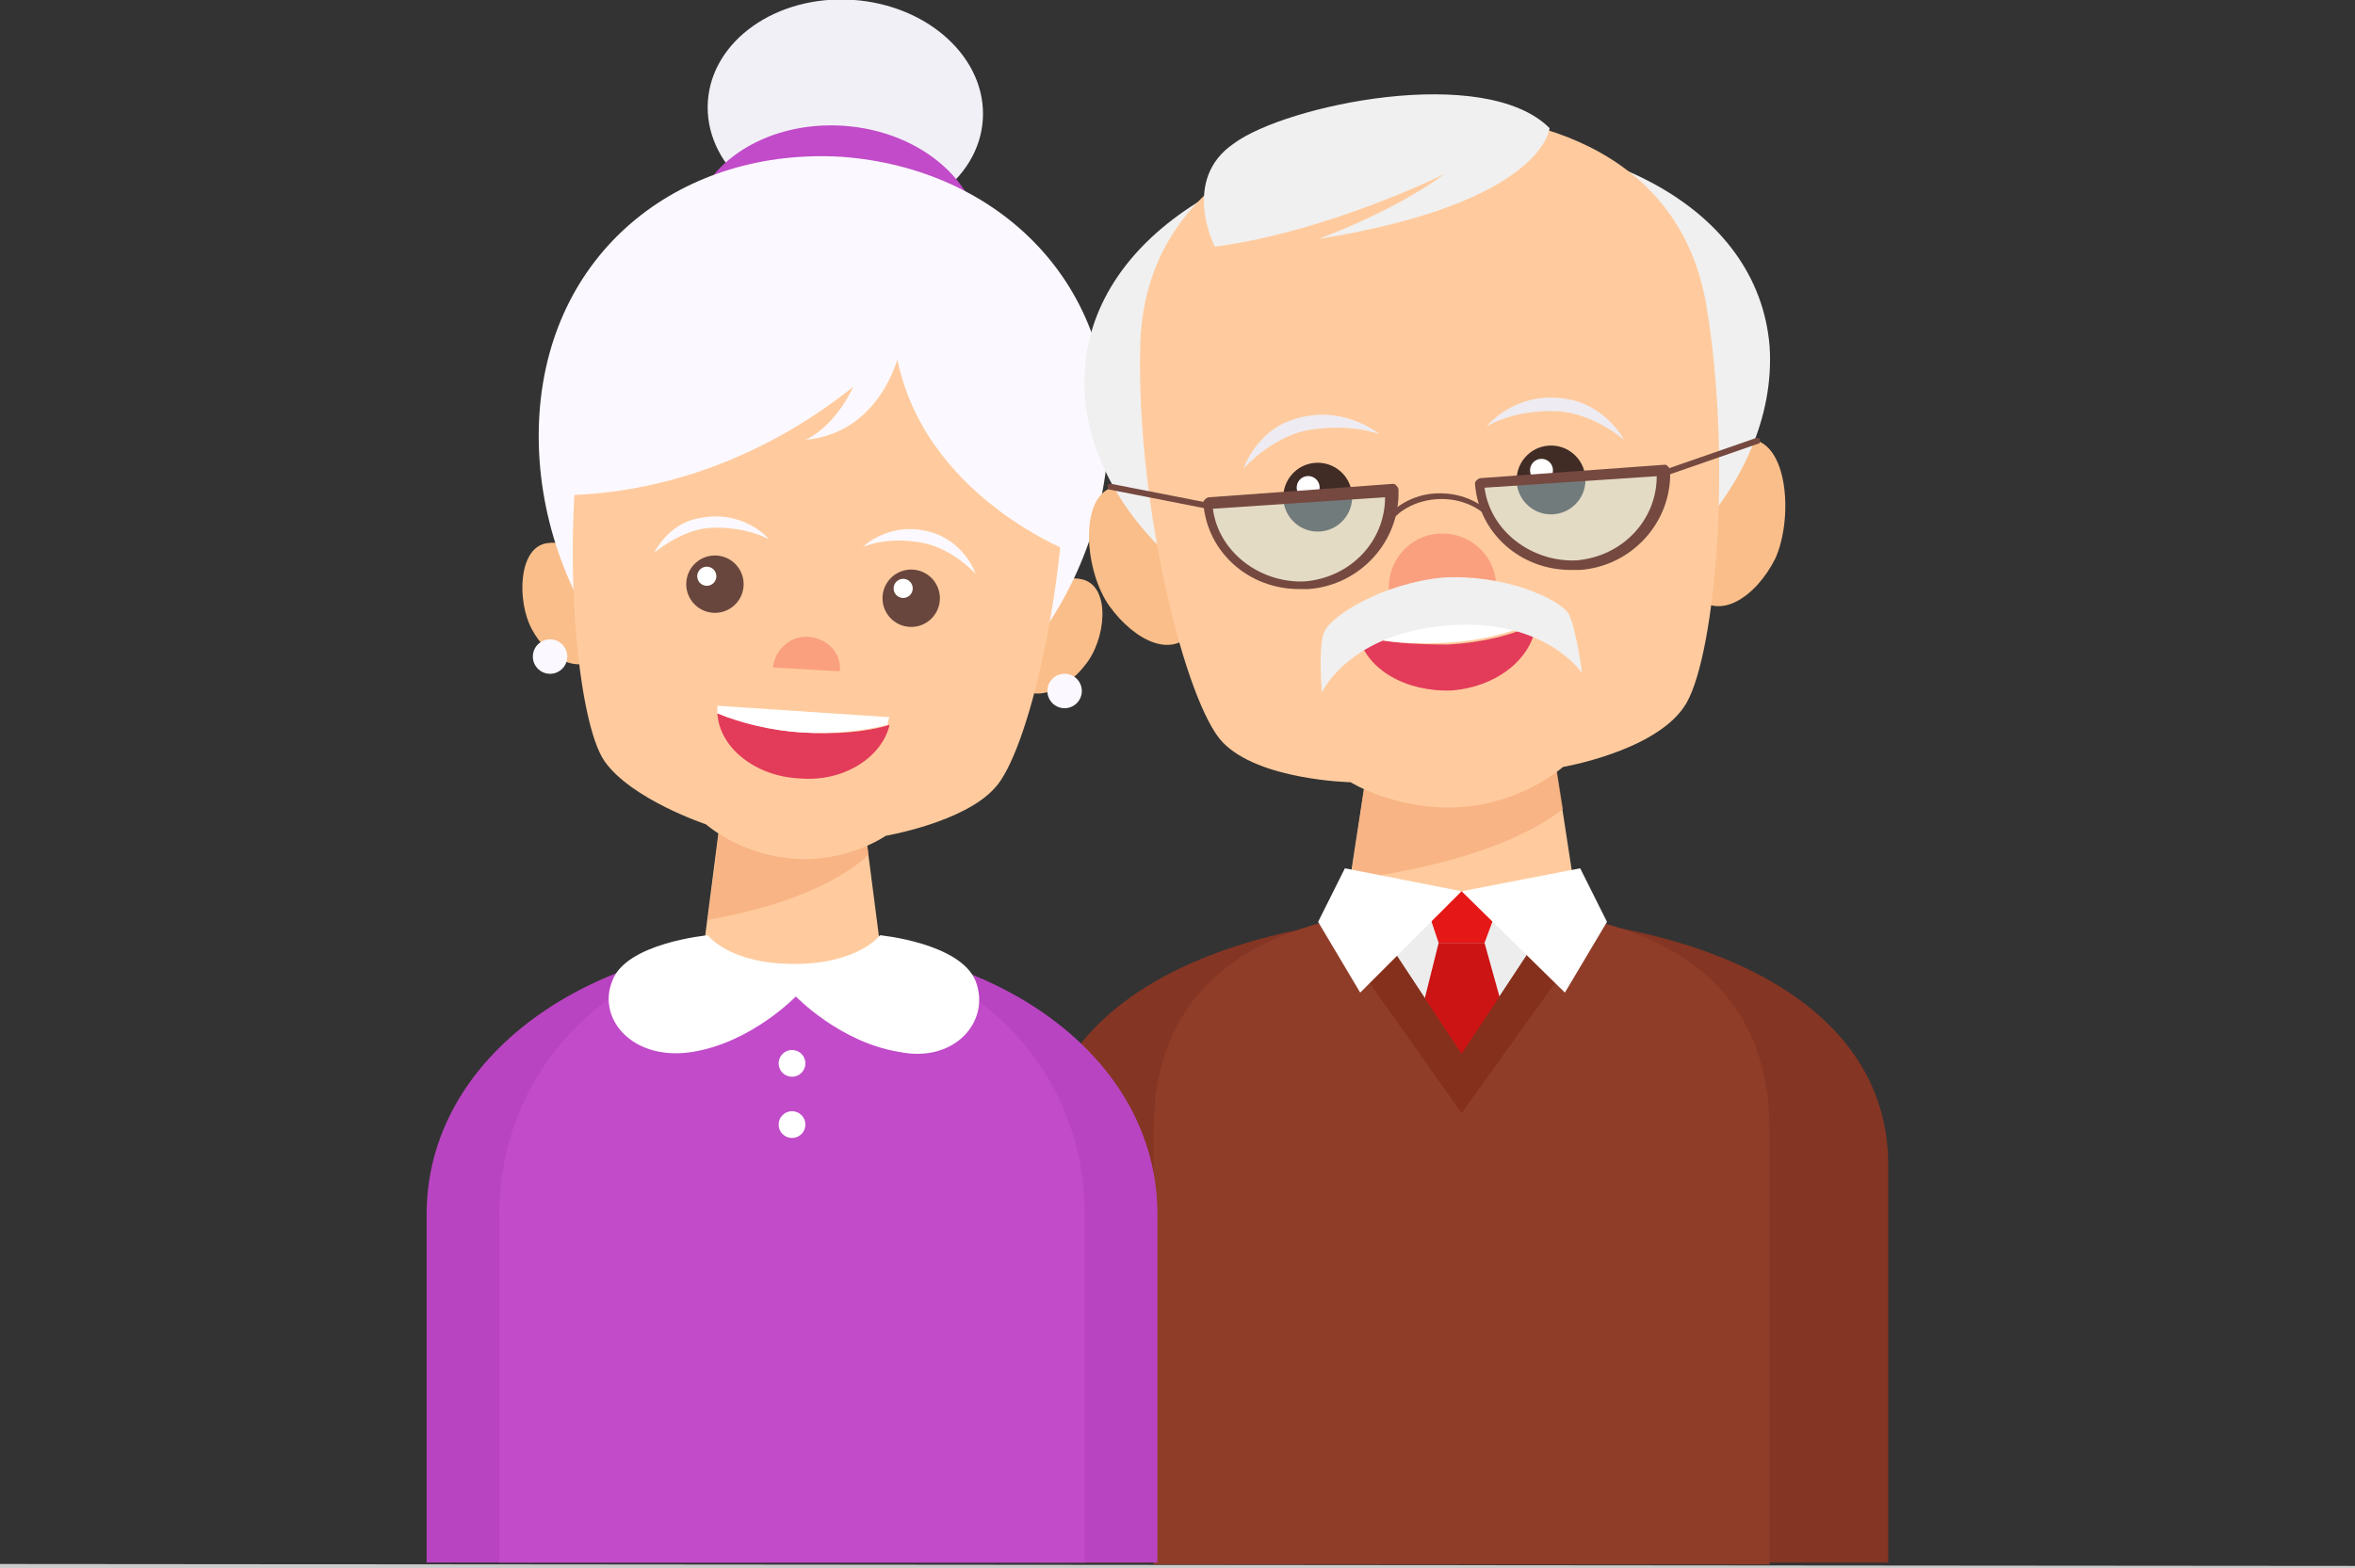
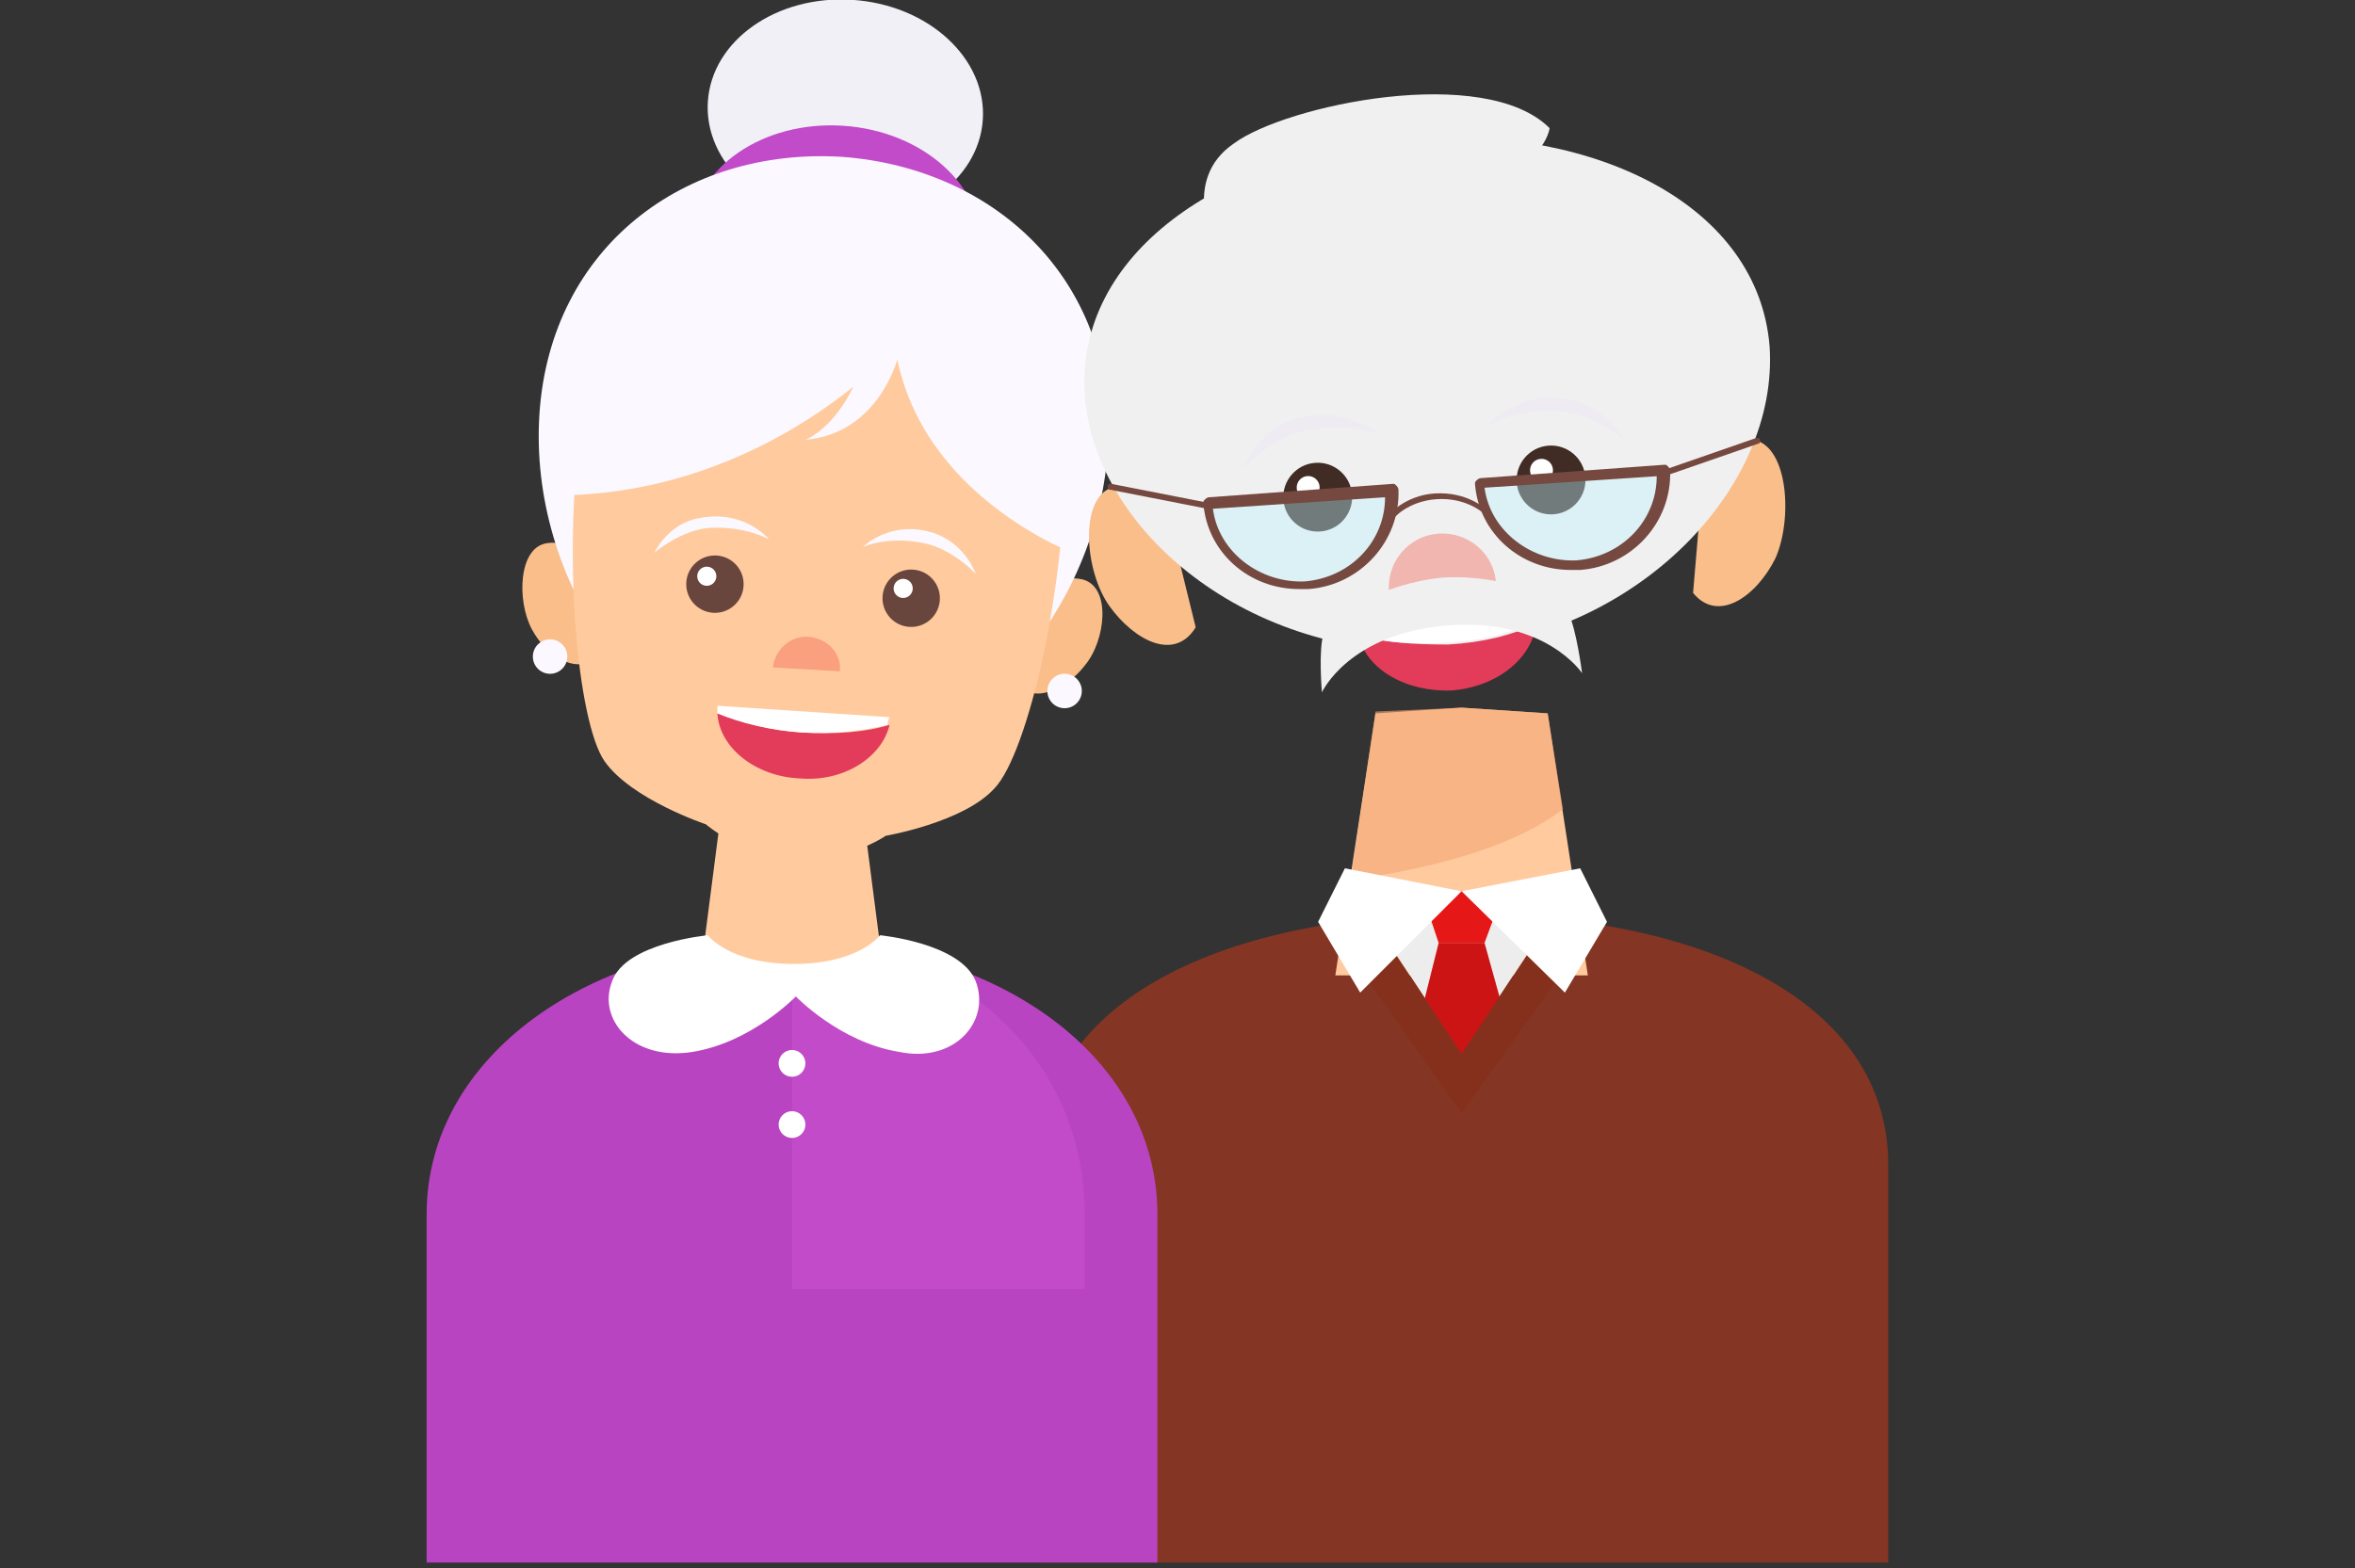
<svg xmlns="http://www.w3.org/2000/svg" version="1.1" id="Слой_1" x="0px" y="0px" width="123.1px" height="82px" viewBox="0 0 123.1 82" style="enable-background:new 0 0 123.1 82;" xml:space="preserve">
  <rect x="0" y="0" width="123.1" height="82" fill="#333333" stroke="none" />
  <style type="text/css">
	.st0{fill:#999999;stroke:#CCCCCC;stroke-width:0.25;stroke-miterlimit:10;}
	.st1{fill:#853523;}
	.st2{fill:#FFCB9E;}
	.st3{opacity:0.6;fill:#F3A574;}
	.st4{fill:#8F3D29;}
	.st5{fill:#EDEDED;}
	.st6{fill:#E61717;}
	.st7{fill:#CC1414;}
	.st8{fill:#85301C;}
	.st9{fill:#FFFFFF;}
	.st10{fill:#B944C2;}
	.st11{fill:#C14BC9;}
	.st12{fill:#F2F0F7;}
	.st13{fill:#FABE8A;}
	.st14{fill:#FBF9FF;}
	.st15{fill:#69463D;}
	.st16{opacity:0.4;fill:#F36150;}
	.st17{fill:#E33B5A;}
	.st18{fill:#F0F0F0;}
	.st19{fill:#402B25;}
	.st20{fill:#EEECF2;}
	.st21{fill:#754940;}
	.st22{opacity:0.4;fill:#BDF3FF;}
</style>
-   <line class="st0" x1="0" y1="81.9" x2="123.1" y2="82" />
  <g>
    <g>
      <g>
        <path class="st1" d="M98.7,81.8V60.9c0-8.7-10-13.1-22.2-13.1c-12.3,0-22.2,4.4-22.2,13.1v20.8H98.7z" />
        <g>
          <polygon class="st2" points="80.9,37.3 76.4,37 71.9,37.3 69.8,51 76.4,51 83,51     " />
          <path class="st3" d="M81.7,42.3l-0.8-5L76.4,37l-4.5,0.2l-1.3,8.8C77.2,45.1,80.3,43.4,81.7,42.3z" />
        </g>
-         <path class="st4" d="M92.5,81.8V59.1c0-8.8-7.2-11.7-16.1-11.7c-8.9,0-16.1,2.9-16.1,11.7v22.7H92.5z" />
        <polygon class="st5" points="70.8,46.6 76.4,55.1 82,46.6    " />
        <polygon class="st6" points="77.6,49.3 75.2,49.3 74.3,46.6 78.6,46.6    " />
        <polygon class="st7" points="77.6,49.3 75.2,49.3 74.3,52.9 76.4,55.6 78.6,52.9    " />
        <polygon class="st8" points="80.9,48.3 76.4,55.1 71.9,48.3 69.4,48.3 76.4,58.2 83.5,48.3    " />
        <polygon class="st9" points="76.4,46.6 71.1,51.9 68.9,48.2 70.3,45.4    " />
        <polygon class="st9" points="76.4,46.6 81.8,51.9 84,48.2 82.6,45.4    " />
      </g>
      <g>
        <path class="st10" d="M60.5,81.8V63.5c0-8.3-8.5-14.3-19.1-14.3c-10.5,0-19.1,6-19.1,14.3v18.2H60.5z" />
-         <path class="st11" d="M56.7,81.8V63.5c0-8.3-6.8-14.3-15.3-14.3c-8.4,0-15.3,6-15.3,14.3v18.2H56.7z" />
+         <path class="st11" d="M56.7,81.8V63.5c0-8.3-6.8-14.3-15.3-14.3v18.2H56.7z" />
        <g>
          <polygon class="st2" points="44.8,40.1 41.4,39.9 38,40.1 36.4,52.5 41.4,51.6 46.4,52.5     " />
-           <path class="st3" d="M45.4,44.7l-0.6-4.6l-3.4-0.2L38,40.1l-1,8C42,47.2,44.3,45.7,45.4,44.7z" />
        </g>
        <path class="st9" d="M51,51.3c-0.8-2-5-2.4-5-2.4s-1.1,1.5-4.5,1.5c-3.4,0-4.5-1.5-4.5-1.5s-4.3,0.4-5,2.4     c-0.8,2,1.1,4.2,4.2,3.7c3.1-0.5,5.4-2.9,5.4-2.9c0,0,2.3,2.4,5.4,2.9C49.9,55.6,51.8,53.4,51,51.3z" />
        <ellipse class="st9" cx="41.4" cy="55.6" rx="0.7" ry="0.7" />
        <ellipse class="st9" cx="41.4" cy="58.8" rx="0.7" ry="0.7" />
      </g>
      <g>
        <ellipse transform="matrix(6.696522e-02 -0.998 0.998 6.696522e-02 35.439 49.505)" class="st12" cx="44.2" cy="5.8" rx="5.8" ry="7.2" />
        <ellipse transform="matrix(6.696941e-02 -0.998 0.998 6.696941e-02 28.283 55.34)" class="st11" cx="43.7" cy="12.5" rx="6" ry="7.6" />
        <g>
          <path class="st13" d="M30.8,29.7c-0.2-0.4-1-1.5-2.2-1.3c-1.5,0.2-1.6,3-0.8,4.5c0.8,1.5,2.5,2.5,3.6,1.3l-0.5-4.3      C30.9,29.9,30.9,29.8,30.8,29.7z" />
          <path class="st13" d="M56.6,30.3c-1.2-0.3-2.1,0.6-2.4,1c-0.1,0.1-0.1,0.2-0.1,0.2L53,35.6c0.9,1.3,2.7,0.5,3.7-0.8      C57.8,33.5,58.1,30.7,56.6,30.3z" />
        </g>
        <path class="st14" d="M57.9,23.6c-0.6,8.7-7.8,16.8-16,16.3c-8.2-0.6-14.3-9.5-13.7-18.3C28.8,12.9,35.8,7.7,44,8.2     C52.2,8.8,58.5,14.9,57.9,23.6z" />
        <path class="st2" d="M55.7,22.9c-0.2-7.7-6.8-10.5-11.9-10.9c-5.1-0.3-12.1,1.5-13.3,9.2c-1.2,7.7-0.3,16.6,1.1,18.6     c1.4,2,5.3,3.3,5.3,3.3s1.8,1.6,4.6,1.8c2.8,0.2,4.8-1.2,4.8-1.2s4.1-0.7,5.7-2.5C53.7,39.4,55.8,30.7,55.7,22.9z" />
        <path class="st14" d="M46.8,18.2c0,0-6.6,7.5-17.4,7.7c0,0-2.7-8.4,4.8-13.3c5.9-3.9,18.1-3.4,21.4,3.6c3.3,7,0.7,12.8,0.7,12.8     S48,26,46.8,18.2z" />
        <path class="st14" d="M47.1,18.1c0,0-0.8,4.5-5,4.9c0,0,2.1-0.8,3.1-4.4L47.1,18.1z" />
        <g>
          <g>
            <ellipse transform="matrix(6.695329e-02 -0.998 0.998 6.695329e-02 4.328 65.82)" class="st15" cx="37.4" cy="30.6" rx="1.5" ry="1.5" />
            <ellipse transform="matrix(6.694929e-02 -0.998 0.998 6.694929e-02 4.435 64.94)" class="st9" cx="36.9" cy="30.1" rx="0.5" ry="0.5" />
          </g>
          <g>
            <ellipse transform="matrix(6.698570e-02 -0.998 0.998 6.698570e-02 13.204 76.688)" class="st15" cx="47.6" cy="31.3" rx="1.5" ry="1.5" />
            <ellipse transform="matrix(6.698290e-02 -0.998 0.998 6.698290e-02 13.311 75.808)" class="st9" cx="47.2" cy="30.8" rx="0.5" ry="0.5" />
          </g>
        </g>
        <g>
          <path class="st14" d="M36.5,27.1c-1.6,0.3-2.3,1.8-2.3,1.8s1.4-1.2,2.9-1.3c1.9-0.1,3.1,0.6,3.1,0.6S38.9,26.6,36.5,27.1z" />
          <path class="st14" d="M48.9,27.9c-2.3-0.8-3.8,0.7-3.8,0.7s1.3-0.6,3.2-0.2C49.8,28.7,51,30,51,30S50.5,28.5,48.9,27.9z" />
        </g>
        <path class="st16" d="M42.3,33.3c-1-0.1-1.8,0.7-1.9,1.6l3.5,0.2C44,34.2,43.3,33.4,42.3,33.3z" />
        <g>
          <path class="st17" d="M37.5,37.3c0.1,1.8,2,3.3,4.3,3.4c2.3,0.2,4.3-1.1,4.7-2.8c-1.3,0.4-2.9,0.5-4.5,0.4      C40.3,38.2,38.8,37.8,37.5,37.3z" />
          <path class="st9" d="M37.5,36.9c0,0.1,0,0.2,0,0.4c1.2,0.5,2.8,0.9,4.4,1c1.7,0.1,3.3-0.1,4.5-0.4c0-0.1,0-0.2,0.1-0.4      L37.5,36.9z" />
        </g>
        <g>
          <ellipse transform="matrix(6.693000e-02 -0.998 0.998 6.693000e-02 -7.399 60.677)" class="st14" cx="28.7" cy="34.3" rx="0.9" ry="0.9" />
          <ellipse transform="matrix(6.700495e-02 -0.998 0.998 6.700495e-02 15.895 89.199)" class="st14" cx="55.6" cy="36.1" rx="0.9" ry="0.9" />
        </g>
      </g>
      <g>
        <g>
          <path class="st13" d="M61,26.9c-0.4-0.5-1.5-1.9-2.9-1.4c-1.7,0.6-1.4,4.4-0.1,6.2c1.3,1.8,3.4,2.9,4.5,1.1l-1.4-5.7      C61.2,27.1,61.1,27,61,26.9z" />
          <path class="st13" d="M91.7,23c-1.5-0.3-2.4,1.2-2.6,1.8C89,25,89,25.1,89,25.1l-0.5,5.9c1.3,1.6,3.3,0.2,4.3-1.8      C93.7,27.2,93.5,23.4,91.7,23z" />
        </g>
        <path class="st18" d="M92.5,18.1C93,25.5,85.6,33.3,75.7,34c-9.9,0.7-18.4-5.9-19-13.3c-0.5-7.4,7.1-12.7,17-13.5     C83.6,6.6,91.9,10.8,92.5,18.1z" />
-         <path class="st2" d="M89.2,16C87.8,7.6,79.6,5.6,73.6,6c-6,0.4-13.8,3.6-14,12.1c-0.2,8.5,2.4,18.7,4.3,20.7     c1.9,2,6.7,2.1,6.7,2.1s2.4,1.5,5.7,1.3c3.3-0.2,5.4-2.1,5.4-2.1s4.7-0.8,6.3-3.1C89.6,34.8,90.6,24.4,89.2,16z" />
        <g>
          <g>
            <ellipse transform="matrix(0.997 -7.331639e-02 7.331639e-02 0.997 -1.72 5.124)" class="st19" cx="68.9" cy="26" rx="1.8" ry="1.8" />
            <ellipse transform="matrix(0.997 -7.333183e-02 7.333183e-02 0.997 -1.684 5.082)" class="st9" cx="68.4" cy="25.5" rx="0.6" ry="0.6" />
          </g>
          <g>
            <ellipse transform="matrix(0.997 -7.328721e-02 7.328721e-02 0.997 -1.62 6.014)" class="st19" cx="81.1" cy="25.1" rx="1.8" ry="1.8" />
            <ellipse transform="matrix(0.997 -7.332795e-02 7.332795e-02 0.997 -1.585 5.974)" class="st9" cx="80.6" cy="24.6" rx="0.6" ry="0.6" />
          </g>
        </g>
        <g>
          <path class="st20" d="M67.4,22c-1.8,0.7-2.4,2.5-2.4,2.5s1.4-1.6,3.3-2c2.3-0.4,3.8,0.2,3.8,0.2S70.1,21,67.4,22z" />
          <path class="st20" d="M82.1,20.9c-2.8-0.6-4.4,1.4-4.4,1.4s1.4-0.9,3.7-0.8c1.9,0.1,3.5,1.5,3.5,1.5S84,21.3,82.1,20.9z" />
        </g>
        <path class="st16" d="M75.2,27.9c-1.5,0.1-2.7,1.4-2.6,3l5.6-0.4C78.1,28.9,76.7,27.8,75.2,27.9z" />
        <g>
          <path class="st17" d="M71,33.2c0.4,1.8,2.5,3,4.9,2.9c2.4-0.2,4.2-1.7,4.4-3.5c-1.2,0.6-2.8,1-4.6,1.1      C73.9,33.7,72.3,33.6,71,33.2z" />
          <path class="st9" d="M70.9,32.8c0,0.1,0,0.2,0.1,0.4c1.3,0.4,2.9,0.5,4.7,0.4c1.7-0.1,3.3-0.5,4.6-1.1c0-0.1,0-0.2,0-0.4      L70.9,32.8z" />
        </g>
        <path class="st18" d="M82,32.1c-0.5-0.8-3.4-2.1-6.6-1.9c-3.1,0.3-5.9,2-6.2,2.9c-0.3,0.8-0.1,3.1-0.1,3.1s1.4-3.1,6.6-3.5     c5.1-0.4,7,2.5,7,2.5S82.4,32.9,82,32.1z" />
        <path class="st18" d="M81,6.7c0,0-0.3,3.9-12.1,5.8c0,0,3.9-1.4,6.6-3.4c0,0-6,3-12,3.8c0,0-1.8-3.5,1-5.4     C67.2,5.5,77.6,3.3,81,6.7z" />
        <path class="st21" d="M72.6,27.2c0,0-0.1,0-0.1,0c-0.1-0.1-0.1-0.2,0-0.2c0,0,0.9-1.1,2.5-1.2c1.7-0.1,2.6,0.8,2.7,0.8     c0.1,0.1,0.1,0.2,0,0.2c-0.1,0.1-0.2,0.1-0.2,0c0,0-0.9-0.8-2.4-0.7c-1.5,0.1-2.3,1-2.3,1.1C72.7,27.1,72.7,27.2,72.6,27.2z" />
        <g>
          <g>
            <path class="st22" d="M63.1,26.3c0.2,2.5,2.5,4.4,5.1,4.2c2.6-0.2,4.6-2.4,4.5-4.9L63.1,26.3z" />
            <path class="st21" d="M67.9,30.8c-2.6,0-4.8-1.9-5-4.5c0-0.1,0-0.1,0.1-0.2c0,0,0.1-0.1,0.2-0.1l9.6-0.7c0.1,0,0.1,0,0.2,0.1       c0,0,0.1,0.1,0.1,0.2c0.1,2.7-2,5-4.7,5.2C68.2,30.8,68,30.8,67.9,30.8z M63.4,26.6c0.3,2.3,2.5,3.9,4.8,3.8       c2.4-0.2,4.2-2.1,4.2-4.4L63.4,26.6z" />
          </g>
        </g>
        <g>
          <path class="st21" d="M63.1,26.6C63,26.6,63,26.6,63.1,26.6l-5.1-1c-0.1,0-0.1-0.1-0.1-0.2c0-0.1,0.1-0.1,0.2-0.1l5.1,1      c0.1,0,0.1,0.1,0.1,0.2C63.2,26.6,63.1,26.6,63.1,26.6z" />
        </g>
        <g>
          <g>
            <path class="st22" d="M86.9,24.6c0.1,2.5-1.8,4.8-4.5,4.9c-2.6,0.2-4.9-1.7-5.1-4.2L86.9,24.6z" />
            <path class="st21" d="M82.1,29.8c-2.6,0-4.8-1.9-5-4.5c0-0.1,0-0.1,0.1-0.2c0,0,0.1-0.1,0.2-0.1l9.6-0.7c0.1,0,0.1,0,0.2,0.1       c0,0,0.1,0.1,0.1,0.2c0.1,2.7-2,5-4.7,5.2C82.4,29.8,82.3,29.8,82.1,29.8z M77.6,25.5c0.3,2.3,2.5,3.9,4.8,3.8       c2.4-0.2,4.2-2.1,4.2-4.4L77.6,25.5z" />
          </g>
        </g>
        <g>
          <path class="st21" d="M87,24.9c-0.1,0-0.1,0-0.2-0.1c0-0.1,0-0.2,0.1-0.2l4.9-1.7c0.1,0,0.2,0,0.2,0.1c0,0.1,0,0.2-0.1,0.2      L87,24.9C87.1,24.9,87,24.9,87,24.9z" />
        </g>
      </g>
    </g>
  </g>
</svg>